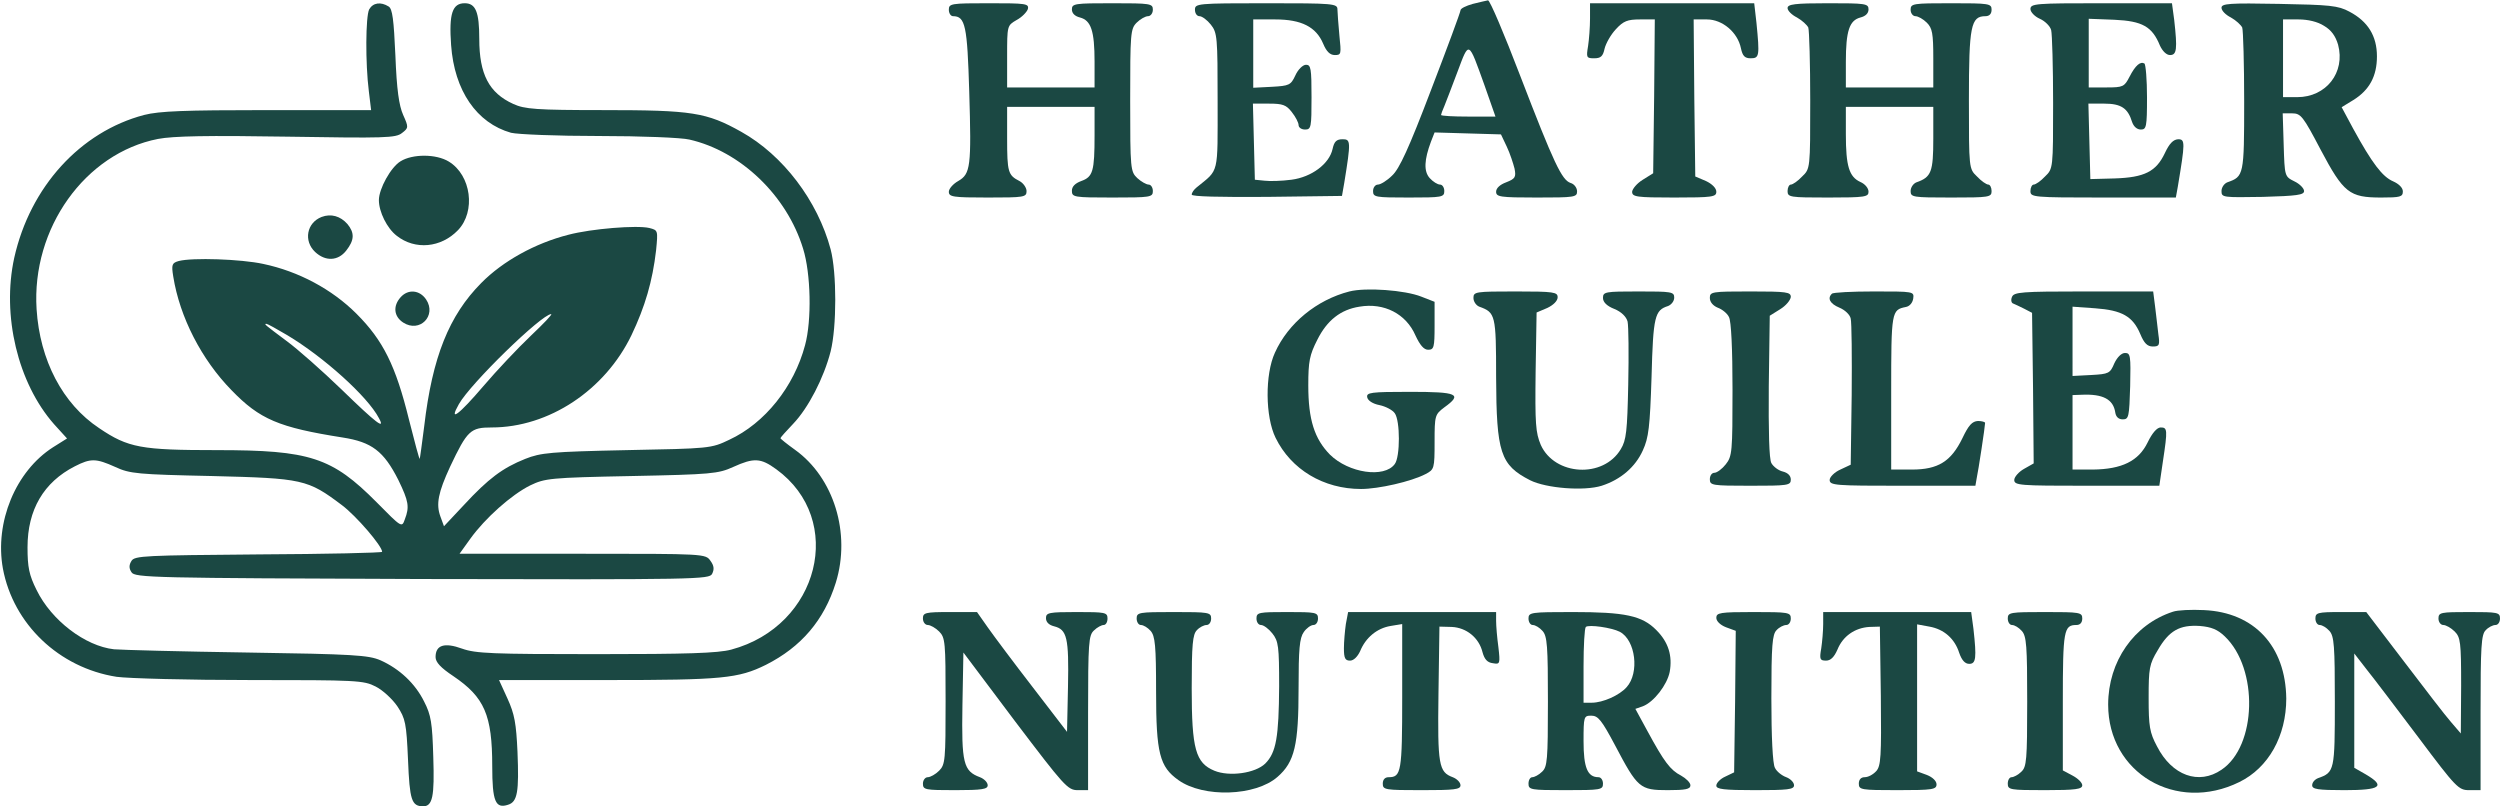
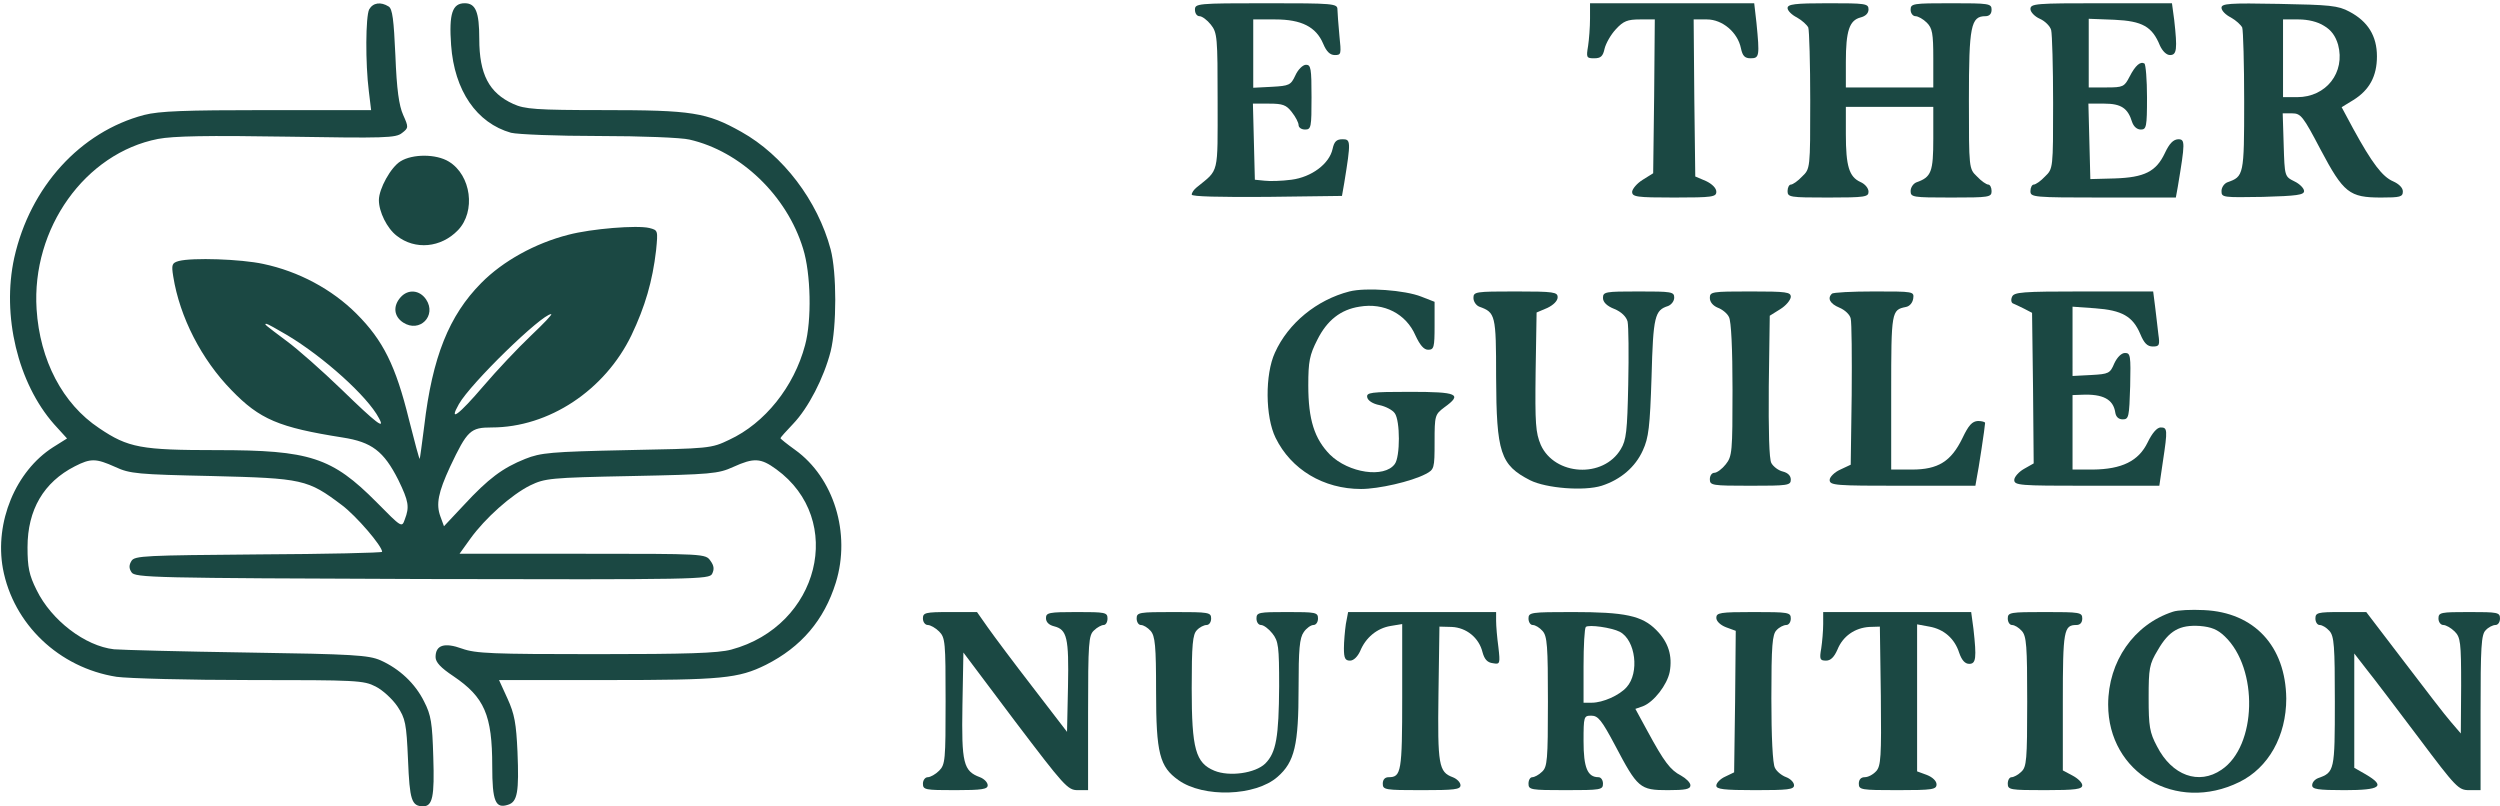
<svg xmlns="http://www.w3.org/2000/svg" xmlns:ns1="http://sodipodi.sourceforge.net/DTD/sodipodi-0.dtd" xmlns:ns2="http://www.inkscape.org/namespaces/inkscape" version="1.0" width="772" height="249" viewBox="0 0 772 249" preserveAspectRatio="xMidYMid meet" id="svg28" ns1:docname="HeatherGuileNutritionLogo-Landscape.svg" ns2:version="1.4-rc1 (61ec3f2, 2024-09-26)" ns2:export-filename="HeatherGuileNutritionLogo-Landscape.png" ns2:export-xdpi="96" ns2:export-ydpi="96">
  <defs id="defs28" />
-   <path d="m 454.8,1.2 c -2.1,0.6 -3.8,1.4 -3.8,2 0,0.5 -4.1,11.6 -9.1,24.6 -6.8,17.9 -9.8,24.4 -12,26.4 -1.6,1.6 -3.6,2.8 -4.4,2.8 -0.8,0 -1.5,0.9 -1.5,2 0,1.9 0.7,2 11,2 10.3,0 11,-0.1 11,-2 0,-1.1 -0.6,-2 -1.3,-2 -0.8,0 -2.2,-0.9 -3.2,-2 -1.9,-2.1 -1.7,-5.7 0.4,-11.3 l 1.1,-2.8 10.2,0.3 10.3,0.3 1.8,3.8 c 1,2.1 2,5.2 2.4,6.8 0.5,2.6 0.2,3.1 -2.6,4.2 -1.9,0.7 -3.1,1.8 -3.1,2.9 0,1.6 1.2,1.8 12.5,1.8 11.7,0 12.5,-0.1 12.5,-1.9 0,-1.1 -0.9,-2.3 -2,-2.6 -2.7,-0.9 -5.1,-5.9 -15.6,-33.2 -4.9,-12.8 -9.3,-23.2 -9.9,-23.2 -0.5,0.1 -2.7,0.6 -4.7,1.1 z m 3.6,25.1 3.4,9.7 h -8.4 c -4.6,0 -8.4,-0.2 -8.4,-0.5 0,-0.2 0.4,-1.4 1,-2.7 0.5,-1.3 2.4,-6.1 4.1,-10.7 3.6,-9.6 3.3,-9.7 8.3,4.2 z" id="path1" style="fill:#1b4843;stroke:none;stroke-width:0.1" />
  <path d="m 114,2.9 c -1.1,2.2 -1.2,16.6 -0.1,25.3 l 0.7,5.8 H 82.5 C 56.9,34 49.2,34.3 44.5,35.5 24.8,40.7 9.3,57.7 4.4,79.6 0.5,97.4 5.5,118.3 16.7,131 l 4,4.4 -4.3,2.7 c -11.6,7.4 -18.1,23.2 -15.5,37.5 3.2,17.1 17.3,30.6 35.1,33.4 3.6,0.5 22.2,1 41.3,1 32.9,0 35,0.1 38.7,2 2.2,1.1 5.2,3.9 6.7,6.1 2.5,3.8 2.8,5.2 3.3,16.6 0.5,12.4 1.1,14.2 4.6,14.3 3,0 3.6,-3 3.2,-15.2 -0.3,-10.6 -0.7,-13 -2.8,-17.1 -2.8,-5.7 -7.7,-10.2 -13.5,-12.8 -3.7,-1.6 -8.3,-1.9 -41.1,-2.4 -20.3,-0.3 -38.8,-0.8 -41.2,-1 -8.9,-1 -19.3,-8.9 -23.9,-18.3 -2.3,-4.6 -2.8,-7 -2.8,-13.2 0,-11.6 5,-20.1 14.6,-25 4.9,-2.5 6.5,-2.5 12.5,0.2 4.5,2.1 6.9,2.3 29.9,2.8 28,0.7 29.5,1 40.1,9 4.4,3.3 12.4,12.6 12.4,14.4 0,0.3 -17.2,0.7 -38.1,0.8 -35.1,0.3 -38.3,0.4 -39.3,2 -0.8,1.3 -0.8,2.3 0,3.5 1,1.7 6.6,1.8 89.7,2.1 85.4,0.2 88.7,0.1 89.6,-1.6 0.7,-1.4 0.6,-2.5 -0.5,-4 -1.5,-2.2 -1.7,-2.2 -39.5,-2.2 h -38 l 3.3,-4.6 c 4.6,-6.4 12.7,-13.6 18.5,-16.5 4.6,-2.2 6,-2.4 31.3,-2.9 24.6,-0.5 26.8,-0.7 31.4,-2.8 6.4,-2.9 8.5,-2.8 13.3,0.7 21.5,15.6 13.3,48.4 -13.9,55.7 -4.1,1.1 -13.7,1.4 -41.8,1.4 -32,0 -37.1,-0.2 -41.3,-1.7 -5.5,-2 -8.2,-1.1 -8.2,2.6 0,1.6 1.6,3.3 5.5,5.9 9.6,6.5 12,12 12,27.8 0,10.9 1,13.2 4.9,11.9 2.9,-0.9 3.4,-4 2.9,-16.3 -0.4,-8.8 -0.9,-11.7 -3.1,-16.5 l -2.6,-5.7 h 33.4 c 35.5,0 40.5,-0.5 49,-4.7 10.9,-5.5 18,-13.8 21.6,-25.4 4.7,-15.2 -0.6,-32.4 -12.6,-41 -2.5,-1.8 -4.5,-3.4 -4.5,-3.6 0,-0.2 1.8,-2.2 3.9,-4.4 4.7,-4.9 9.5,-14.2 11.6,-22.4 1.9,-7.6 1.9,-24.3 0,-31.5 C 252.5,62 241.8,47.9 228.9,40.7 218.2,34.7 213.7,34 186.5,34 165.4,34 162,33.7 158.5,32.1 151,28.7 148,22.9 148,12 148,3.7 146.9,1 143.5,1 c -3.8,0 -4.9,3.2 -4.2,12.9 1,14.1 7.9,24.1 18.5,27.1 2,0.5 14.2,1 27.2,1 12.9,0 25.5,0.5 27.9,1.1 15.8,3.6 30.1,17.3 35.1,33.7 2.4,7.7 2.7,22.1 0.6,29.8 -3.4,12.8 -12.4,24.1 -23.4,29.2 -5.6,2.7 -6.1,2.7 -31.7,3.2 -23.5,0.5 -26.5,0.8 -31.3,2.7 -7,2.8 -11.4,6.1 -18.9,14.2 l -6.2,6.6 -1.1,-3 c -1.4,-3.8 -0.7,-7.4 3,-15.4 5.3,-11.2 6.3,-12.1 12.8,-12.1 17.7,0 35,-11.5 43.2,-28.5 4.2,-8.8 6.5,-16.7 7.6,-26.2 0.6,-6.2 0.6,-6.2 -2.1,-6.9 -3.8,-0.9 -17.8,0.2 -25,2.1 -10.2,2.6 -20.2,8.1 -26.9,14.9 -9.9,10 -15.1,22.8 -17.6,44.2 -0.7,5.4 -1.3,10 -1.4,10.1 -0.1,0.2 -1.6,-5.3 -3.3,-12.1 -4.1,-16.7 -8,-24.5 -16.2,-32.7 C 102.5,89.3 92.2,83.8 81.3,81.5 74.4,80 59.4,79.5 55.2,80.6 c -2.1,0.6 -2.3,1.1 -1.7,4.8 2,12.5 8.7,25.6 18,35.1 8.7,9 14.6,11.5 34.3,14.6 9,1.4 12.7,4.2 17.2,13.1 3.2,6.6 3.5,8.3 2,12.2 -0.9,2.6 -1,2.5 -8.7,-5.3 C 102.5,141.2 95.7,139 67,139 43.6,139 39.6,138.3 30.6,132.2 19.3,124.7 12.3,111.2 11.3,95.5 9.7,70.5 26.3,47.3 48.8,42.9 53.5,42 64.2,41.8 88.6,42.2 c 30.3,0.5 33.6,0.4 35.5,-1.1 2.1,-1.6 2.1,-1.8 0.4,-5.6 -1.3,-2.9 -2,-7.9 -2.4,-18.3 C 121.6,6.1 121.2,2.7 120,2 117.6,0.5 115.2,0.8 114,2.9 Z m 49.9,100.8 c -4,3.8 -10.5,10.7 -14.6,15.5 -7.6,8.9 -10.9,11.4 -7.6,5.6 3.6,-6.4 25.6,-27.8 28.5,-27.8 0.5,0 -2.4,3 -6.3,6.7 z m -75.2,-0.2 c 11.2,6.7 24.8,18.9 28.3,25.6 2.1,3.8 -0.7,1.7 -11.5,-8.8 -6,-5.8 -13.7,-12.6 -17,-15 -6.8,-5.1 -7.1,-5.3 -6.2,-5.3 0.3,0 3.2,1.6 6.4,3.5 z" id="path2" style="fill:#1b4843;stroke:none;stroke-width:0.1" />
-   <path d="m 293,3 c 0,1.1 0.6,2 1.3,2 3.8,0 4.4,3 5,23.3 0.7,23.2 0.4,25.4 -3.4,27.6 -1.6,0.9 -2.9,2.4 -2.9,3.3 0,1.6 1.2,1.8 12,1.8 11.3,0 12,-0.1 12,-2 0,-1 -1,-2.5 -2.2,-3.1 C 311.3,54.1 311,53.2 311,42.7 V 33 h 13.5 13.5 v 8.7 c 0,11.2 -0.5,12.9 -4.1,14.2 -1.9,0.7 -2.9,1.7 -2.9,3 0,2 0.6,2.1 12.5,2.1 11.8,0 12.5,-0.1 12.5,-2 0,-1.1 -0.6,-2 -1.3,-2 -0.7,0 -2.3,-0.9 -3.5,-2 -2.1,-2 -2.2,-2.7 -2.2,-24 0,-20.7 0.1,-22.1 2,-24 1.1,-1.1 2.7,-2 3.5,-2 0.8,0 1.5,-0.9 1.5,-2 0,-1.9 -0.7,-2 -12.5,-2 -11.6,0 -12.5,0.1 -12.5,1.9 0,1.2 0.9,2.1 2.5,2.5 3.4,0.9 4.5,4.1 4.5,13.7 V 27 H 324.5 311 v -9.5 c 0,-9.6 0,-9.6 2.9,-11.3 1.7,-0.9 3.2,-2.5 3.5,-3.4 C 317.8,1.1 316.8,1 305.4,1 293.7,1 293,1.1 293,3 Z" id="path3" style="fill:#1b4843;stroke:none;stroke-width:0.1" />
  <path d="m 369,3 c 0,1.1 0.6,2 1.4,2 0.8,0 2.4,1.2 3.5,2.6 2,2.5 2.1,3.9 2.1,23.6 0,23 0.5,21 -6.4,26.6 -0.9,0.7 -1.6,1.7 -1.6,2.3 0,0.6 8.6,0.8 23.2,0.7 l 23.2,-0.3 0.7,-4 c 2.1,-12.9 2,-13.5 -0.5,-13.5 -1.9,0 -2.6,0.7 -3.1,3 -1,4.6 -6.5,8.7 -12.7,9.5 -3,0.4 -6.7,0.5 -8.3,0.3 l -3,-0.3 -0.3,-11.8 -0.3,-11.7 h 5 c 4.2,0 5.3,0.4 7,2.6 1.2,1.5 2.1,3.3 2.1,4 0,0.8 0.9,1.4 2,1.4 1.9,0 2,-0.7 2,-10 0,-8.9 -0.2,-10 -1.7,-10 -1,0 -2.5,1.5 -3.3,3.3 -1.4,3 -1.9,3.2 -7.2,3.5 L 387,27.1 V 16.5 6 h 6.8 c 8.1,0 12.6,2.3 14.8,7.5 1,2.4 2.1,3.5 3.6,3.5 2,0 2,-0.3 1.4,-6.1 C 413.3,7.5 413,3.9 413,2.9 413,1.1 411.8,1 391,1 369.7,1 369,1.1 369,3 Z" id="path4" style="fill:#1b4843;stroke:none;stroke-width:0.1" />
  <path d="m 491,5.7 c 0,2.7 -0.3,6.5 -0.6,8.5 -0.6,3.6 -0.5,3.8 1.9,3.8 2,0 2.7,-0.6 3.2,-3 0.4,-1.6 1.9,-4.3 3.5,-6 2.3,-2.5 3.6,-3 7.4,-3 h 4.6 l -0.2,23.7 -0.3,23.8 -3.2,2 c -1.8,1.1 -3.2,2.8 -3.3,3.7 0,1.6 1.3,1.8 13,1.8 11.9,0 13,-0.2 13,-1.8 0,-1.1 -1.3,-2.4 -3.2,-3.3 L 523.5,54.5 523.2,30.2 523,6 h 4.1 c 4.8,0 9.5,4 10.5,8.9 0.5,2.4 1.2,3.1 3,3.1 2.7,0 2.8,-0.7 1.8,-10.9 L 541.7,1 H 516.4 491 Z" id="path5" style="fill:#1b4843;stroke:none;stroke-width:0.1" />
  <path d="m 552,2.5 c 0,0.8 1.3,2.1 2.9,2.9 1.6,0.9 3.1,2.3 3.5,3.1 0.3,0.9 0.6,11.1 0.6,22.6 0,21 0,21 -2.5,23.4 -1.3,1.4 -2.9,2.5 -3.5,2.5 -0.5,0 -1,0.9 -1,2 0,1.9 0.7,2 12.5,2 11.5,0 12.5,-0.2 12.5,-1.8 0,-1.1 -1.1,-2.4 -2.5,-3 C 571,54.6 570,51.3 570,41.4 V 33 h 13.5 13.5 v 9.8 c 0,10.3 -0.6,11.9 -5.2,13.5 -1,0.4 -1.8,1.6 -1.8,2.7 0,1.9 0.6,2 12.5,2 11.8,0 12.5,-0.1 12.5,-2 0,-1.1 -0.5,-2 -1,-2 -0.6,0 -2.2,-1.1 -3.5,-2.5 C 608,52.1 608,52.1 608,30.8 608,8 608.6,5 613.1,5 614.3,5 615,4.3 615,3 615,1.1 614.3,1 602.5,1 590.7,1 590,1.1 590,3 c 0,1.1 0.7,2 1.5,2 0.8,0 2.4,0.9 3.5,2 1.7,1.7 2,3.3 2,11 v 9 H 583.5 570 V 19.1 C 570,9.5 571.1,6.3 574.5,5.4 576.1,5 577,4.1 577,2.9 577,1.1 576.1,1 564.5,1 554.2,1 552,1.3 552,2.5 Z" id="path6" style="fill:#1b4843;stroke:none;stroke-width:0.1" />
  <path d="m 627,2.8 c 0,0.9 1.3,2.3 2.9,3 1.6,0.7 3.2,2.3 3.5,3.5 0.3,1.2 0.6,11.3 0.6,22.5 0,20.2 0,20.3 -2.5,22.7 -1.3,1.4 -2.9,2.5 -3.5,2.5 -0.5,0 -1,0.9 -1,2 0,1.9 0.7,2 22.5,2 h 22.4 l 0.6,-3.3 c 2.3,-13.8 2.3,-14.7 0.1,-14.7 -1.5,0.1 -2.7,1.3 -4.1,4.3 -2.7,5.7 -6.3,7.5 -15.5,7.8 l -7.5,0.2 -0.3,-11.6 -0.3,-11.7 h 4.9 c 5.2,0 7.3,1.4 8.6,5.7 0.5,1.4 1.5,2.3 2.7,2.3 1.7,0 1.9,-0.8 1.9,-9.9 0,-5.5 -0.4,-10.2 -0.8,-10.5 -1.3,-0.7 -2.8,0.6 -4.6,4.1 -1.6,3.1 -2,3.3 -7.1,3.3 H 645 V 16.4 5.8 l 7.9,0.3 c 8.7,0.4 11.7,2.1 14.1,8 0.8,1.7 2,2.9 3.1,2.9 2.1,0 2.3,-1.8 1.3,-10.8 L 670.7,1 H 648.9 C 628.7,1 627,1.1 627,2.8 Z" id="path7" style="fill:#1b4843;stroke:none;stroke-width:0.1" />
  <path d="m 686,2.4 c 0,0.9 1.3,2.2 2.9,3 1.6,0.9 3.1,2.3 3.5,3.1 0.3,0.9 0.6,11.2 0.6,22.9 0,22.8 -0.1,23.1 -5.2,24.9 -1,0.4 -1.8,1.6 -1.8,2.7 0,2 0.4,2 12.8,1.8 10.5,-0.3 12.7,-0.6 12.7,-1.8 0,-0.8 -1.3,-2.2 -3,-3 -3,-1.5 -3,-1.5 -3.3,-11.3 L 704.9,35 h 2.9 c 2.7,0 3.4,0.9 8.8,11.2 7.1,13.4 8.9,14.8 18.7,14.8 5.9,0 6.7,-0.2 6.7,-1.9 0,-1.1 -1.2,-2.3 -3,-3.1 -3.3,-1.4 -6.5,-5.6 -12.3,-16.2 l -3.6,-6.7 3.6,-2.2 c 5,-3.1 7.3,-7.4 7.3,-13.5 C 734,11.1 731.2,6.6 725.5,3.6 722,1.7 719.4,1.5 703.8,1.2 688.3,0.9 686,1.1 686,2.4 Z M 717.7,8 c 2.2,1.3 3.5,3.1 4.3,5.8 2.3,8.6 -3.7,16.2 -12.6,16.2 H 705 V 18 6 h 4.8 c 2.9,0 5.9,0.7 7.9,2 z" id="path8" style="fill:#1b4843;stroke:none;stroke-width:0.1" />
  <path d="m 123.7,49.8 c -3,1.8 -6.7,8.5 -6.7,12 0,3.6 2.5,8.7 5.5,11 5.7,4.5 13.7,3.7 18.9,-1.7 5.6,-5.8 4.1,-17 -2.8,-21.2 -3.9,-2.4 -11.2,-2.4 -14.9,-0.1 z" id="path9" style="fill:#1b4843;stroke:none;stroke-width:0.1" />
-   <path d="m 99.3,67 c -4.6,1.8 -5.6,7.4 -2,10.8 3.2,3 7.1,2.8 9.6,-0.4 2.6,-3.3 2.6,-5.5 0.4,-8.2 -2.2,-2.5 -5.1,-3.3 -8,-2.2 z" id="path10" style="fill:#1b4843;stroke:none;stroke-width:0.1" />
  <path d="m 416.7,90 c -10.1,2.6 -18.9,9.8 -23,18.9 -3.1,6.7 -3,19.8 0.2,26.3 4.8,9.8 14.8,15.8 26.4,15.8 5.4,0 15.5,-2.3 19.9,-4.6 2.7,-1.4 2.8,-1.7 2.8,-9.9 0,-8.2 0.1,-8.5 3,-10.7 5.7,-4.1 4.2,-4.8 -10.6,-4.8 -12.2,0 -13.5,0.2 -13.2,1.7 0.2,1 1.7,2 3.8,2.4 1.9,0.4 4,1.5 4.7,2.5 1.7,2.3 1.7,13.5 0,15.7 -3.2,4.4 -14.2,2.8 -20,-2.9 -4.8,-4.9 -6.7,-10.8 -6.7,-21.4 0,-7.4 0.4,-9.4 2.8,-14.1 3,-6 7.2,-9.3 13,-10.2 7.6,-1.3 14.4,2.2 17.3,8.9 1.4,3 2.6,4.4 3.9,4.4 1.8,0 2,-0.7 2,-7.4 v -7.4 l -4.1,-1.6 c -5,-2 -17.1,-2.9 -22.2,-1.6 z" id="path11" style="fill:#1b4843;stroke:none;stroke-width:0.1" />
  <path d="m 123.7,91.8 c -2.4,2.7 -2.1,5.9 0.8,7.8 5.1,3.3 10.4,-2.1 7.1,-7.1 -2,-3 -5.6,-3.3 -7.9,-0.7 z" id="path12" style="fill:#1b4843;stroke:none;stroke-width:0.1" />
  <path d="m 455,92 c 0,1.1 0.8,2.3 1.8,2.7 5,1.8 5.2,2.5 5.2,21.7 0.1,23.4 1.3,27.2 10.5,31.9 5,2.5 16.7,3.4 22.1,1.7 5.9,-1.9 10.4,-5.8 12.7,-10.9 1.8,-3.9 2.2,-7.2 2.7,-22.7 0.5,-18.8 1,-20.6 5.1,-21.9 1,-0.4 1.9,-1.5 1.9,-2.6 0,-1.8 -0.8,-1.9 -11,-1.9 -10.3,0 -11,0.1 -11,2 0,1.3 1.2,2.5 3.5,3.4 2.2,0.9 3.7,2.4 4.1,3.9 0.3,1.4 0.4,10.1 0.2,19.4 -0.3,14.5 -0.6,17.2 -2.3,20 -5.4,9.1 -20.4,8.2 -24.7,-1.3 -1.6,-3.8 -1.8,-6.5 -1.6,-22.6 l 0.3,-18.3 3.3,-1.4 c 1.9,-0.9 3.2,-2.2 3.2,-3.3 0,-1.6 -1.1,-1.8 -13,-1.8 -12.4,0 -13,0.1 -13,2 z" id="path13" style="fill:#1b4843;stroke:none;stroke-width:0.1" />
  <path d="m 528,92 c 0,1.3 1,2.4 2.4,3 1.4,0.5 3,1.8 3.5,2.9 0.7,1.2 1.1,9.9 1.1,22.4 0,19.2 -0.1,20.6 -2.1,23.1 -1.1,1.4 -2.7,2.6 -3.5,2.6 -0.8,0 -1.4,0.9 -1.4,2 0,1.9 0.7,2 12.5,2 11.6,0 12.5,-0.1 12.5,-1.9 0,-1.2 -0.9,-2.1 -2.5,-2.5 -1.3,-0.3 -2.9,-1.5 -3.5,-2.6 -0.7,-1.2 -0.9,-9.9 -0.8,-23.7 l 0.3,-21.8 3.2,-2 c 1.8,-1.1 3.2,-2.8 3.3,-3.8 0,-1.5 -1.2,-1.7 -12.5,-1.7 -11.9,0 -12.5,0.1 -12.5,2 z" id="path14" style="fill:#1b4843;stroke:none;stroke-width:0.1" />
  <path d="m 565.7,90.7 c -1.5,1.4 -0.6,3.1 2.3,4.3 1.7,0.7 3.3,2.2 3.5,3.4 0.3,1.1 0.4,11.8 0.3,23.6 l -0.3,21.5 -3.2,1.5 c -1.8,0.8 -3.3,2.3 -3.3,3.2 0,1.7 1.7,1.8 22.5,1.8 H 610 l 0.4,-2.3 c 0.5,-2.2 2.6,-16.1 2.6,-17.1 0,-0.3 -1,-0.6 -2.2,-0.6 -1.8,0.1 -2.9,1.3 -4.8,5.3 -3.5,7.2 -7.5,9.7 -15.6,9.7 H 584 v -23.9 c 0,-25 0.1,-25.4 4.5,-26.3 1.2,-0.2 2.1,-1.3 2.3,-2.6 0.3,-2.2 0.2,-2.2 -12.1,-2.2 -6.8,0 -12.7,0.3 -13,0.7 z" id="path15" style="fill:#1b4843;stroke:none;stroke-width:0.1" />
  <path d="m 621.3,91.7 c -0.4,0.9 -0.2,1.8 0.3,2 0.5,0.2 2,0.9 3.4,1.6 l 2.5,1.3 0.3,23.2 0.2,23.3 -3,1.7 c -1.6,0.9 -3,2.5 -3,3.4 0,1.7 1.7,1.8 22.4,1.8 h 22.4 l 1.1,-7.5 c 1.5,-9.9 1.4,-10.5 -0.7,-10.5 -1.1,0 -2.6,1.7 -4,4.6 -2.8,5.8 -8,8.3 -16.9,8.4 H 640 V 133.5 122 l 2.8,-0.1 c 6.6,-0.3 9.8,1.4 10.4,5.5 0.2,1.3 1,2.1 2.3,2.1 1.9,0 2,-0.8 2.3,-10.3 0.2,-9.4 0.1,-10.2 -1.6,-10.2 -1.1,0 -2.4,1.3 -3.3,3.2 -1.3,3.1 -1.7,3.3 -7.1,3.6 l -5.8,0.3 V 105.4 94.7 l 7,0.5 c 8.3,0.6 11.6,2.5 13.9,7.9 1.2,2.9 2.2,3.9 3.9,3.9 2,0 2.2,-0.4 1.7,-3.8 -0.2,-2 -0.7,-5.8 -1,-8.5 L 664.9,90 h -21.5 c -19.2,0 -21.5,0.2 -22.1,1.7 z" id="path16" style="fill:#1b4843;stroke:none;stroke-width:0.1" />
  <path d="m 671,188.9 c -12,3.9 -20,15.3 -20,28.7 0,21.1 21,33.5 40.5,23.9 9,-4.4 14.5,-14.2 14.5,-25.8 -0.2,-16.2 -9.9,-26.6 -25.4,-27.3 -3.9,-0.2 -8.2,0 -9.6,0.5 z m 16,7.6 c 10.5,10 9.9,33.9 -1,41.2 -7,4.8 -15.3,1.8 -19.9,-7.2 -2.3,-4.3 -2.6,-6.2 -2.6,-15 0,-9.1 0.2,-10.4 2.8,-14.7 3.5,-6.1 6.8,-7.9 13,-7.5 3.6,0.3 5.5,1.1 7.7,3.2 z" id="path20" style="fill:#1b4843;stroke:none;stroke-width:0.1" />
  <path d="m 285,191 c 0,1.1 0.7,2 1.5,2 0.8,0 2.4,0.9 3.5,2 1.9,1.9 2,3.3 2,21.5 0,18.2 -0.1,19.6 -2,21.5 -1.1,1.1 -2.7,2 -3.5,2 -0.8,0 -1.5,0.9 -1.5,2 0,1.9 0.7,2 10,2 8.3,0 10,-0.3 10,-1.5 0,-0.9 -1.1,-2 -2.4,-2.5 -5.1,-1.9 -5.7,-4.3 -5.4,-22.1 l 0.3,-16.4 16,21.3 c 15.1,19.9 16.2,21.2 19.3,21.2 h 3.2 v -23.8 c 0,-21.9 0.2,-24 1.8,-25.5 1,-1 2.4,-1.7 3,-1.7 0.7,0 1.2,-0.9 1.2,-2 0,-1.9 -0.7,-2 -9.5,-2 -8.7,0 -9.5,0.2 -9.5,1.9 0,1.2 0.9,2.1 2.5,2.5 4,1 4.6,3.5 4.3,18.6 l -0.3,14 -10.6,-13.8 c -5.8,-7.5 -12,-15.8 -13.9,-18.5 l -3.3,-4.7 h -8.4 c -7.6,0 -8.3,0.2 -8.3,2 z" id="path21" style="fill:#1b4843;stroke:none;stroke-width:0.1" />
  <path d="m 351,191 c 0,1.1 0.6,2 1.3,2 0.8,0 2.1,0.8 3,1.8 1.4,1.6 1.7,4.5 1.7,18.8 0,19 1.1,23.2 6.9,27.3 7.7,5.5 23.8,5 30.6,-1 5.3,-4.6 6.5,-9.9 6.5,-27.4 0,-12 0.3,-15.5 1.6,-17.3 0.8,-1.2 2.2,-2.2 3,-2.2 0.8,0 1.4,-0.9 1.4,-2 0,-1.9 -0.7,-2 -9.5,-2 -8.8,0 -9.5,0.1 -9.5,2 0,1.1 0.6,2 1.4,2 0.8,0 2.4,1.2 3.5,2.6 1.9,2.4 2.1,4 2.1,16.3 -0.1,15.7 -0.9,20.5 -4.3,23.9 -3.1,3 -11.1,4.1 -15.7,2.2 -5.8,-2.4 -7,-6.7 -7,-25.4 0,-13.6 0.3,-16.7 1.6,-18 0.8,-0.9 2.2,-1.6 3,-1.6 0.8,0 1.4,-0.9 1.4,-2 0,-1.9 -0.7,-2 -11.5,-2 -10.8,0 -11.5,0.1 -11.5,2 z" id="path22" style="fill:#1b4843;stroke:none;stroke-width:0.1" />
  <path d="m 415.6,192.7 c -0.3,2.1 -0.6,5.5 -0.6,7.5 0,3.1 0.4,3.8 1.9,3.8 1.1,0 2.3,-1.2 3.1,-2.9 1.7,-4.2 5.2,-7.1 9.4,-7.8 l 3.6,-0.6 v 22.5 c 0,23.2 -0.3,24.8 -4.2,24.8 -1.1,0 -1.8,0.7 -1.8,2 0,1.9 0.7,2 12,2 10.1,0 12,-0.2 12,-1.5 0,-0.9 -1.1,-2 -2.4,-2.5 -4.3,-1.6 -4.7,-3.7 -4.4,-25.7 l 0.3,-20.8 3.8,0.1 c 4.5,0.2 8.4,3.3 9.5,7.8 0.6,2.2 1.5,3.2 3.2,3.4 2.2,0.4 2.3,0.2 1.7,-5 -0.4,-2.9 -0.7,-6.5 -0.7,-8.1 V 189 h -22.9 -22.8 z" id="path23" style="fill:#1b4843;stroke:none;stroke-width:0.1" />
  <path d="m 472,191 c 0,1.1 0.6,2 1.3,2 0.8,0 2.1,0.8 3,1.8 1.5,1.6 1.7,4.7 1.7,21.9 0,18.1 -0.2,20.1 -1.8,21.6 -1,1 -2.4,1.7 -3,1.7 -0.7,0 -1.2,0.9 -1.2,2 0,1.9 0.7,2 11.5,2 10.8,0 11.5,-0.1 11.5,-2 0,-1.1 -0.6,-2 -1.4,-2 -3.4,0 -4.6,-3 -4.6,-11.1 0,-7.7 0.1,-7.9 2.4,-7.9 2.1,0 3.2,1.4 7.3,9.1 7,13.3 7.7,13.9 16.3,13.9 5.5,0 7,-0.3 7,-1.5 0,-0.8 -1.3,-2.1 -2.9,-3 -3.3,-1.7 -5.2,-4.2 -10.4,-13.8 l -3.7,-6.8 2.3,-0.8 c 3.4,-1.3 7.5,-6.6 8.3,-10.6 0.9,-5 -0.4,-9.2 -4.1,-12.9 -4.4,-4.5 -9.7,-5.6 -25.9,-5.6 -12.9,0 -13.6,0.1 -13.6,2 z m 28.2,4.1 c 4.9,2.6 6.1,12.7 2.1,17.1 -2.2,2.5 -7.3,4.8 -10.8,4.8 H 489 v -11.3 c 0,-6.3 0.3,-11.7 0.7,-12.1 0.9,-0.8 8,0.2 10.5,1.5 z" id="path24" style="fill:#1b4843;stroke:none;stroke-width:0.1" />
  <path d="m 530,190.8 c 0,1 1.2,2.2 3,2.9 l 3,1.1 -0.2,21.9 -0.3,21.8 -2.7,1.3 c -1.6,0.7 -2.8,2 -2.8,2.8 0,1.1 2.2,1.4 12,1.4 10.1,0 12,-0.2 12,-1.5 0,-0.9 -1.1,-2 -2.4,-2.5 -1.4,-0.5 -3,-1.8 -3.5,-2.9 -0.7,-1.2 -1.1,-9.6 -1.1,-21.5 0,-16.4 0.3,-19.7 1.6,-21 0.8,-0.9 2.2,-1.6 3,-1.6 0.8,0 1.4,-0.9 1.4,-2 0,-1.9 -0.7,-2 -11.5,-2 -10.4,0 -11.5,0.2 -11.5,1.8 z" id="path25" style="fill:#1b4843;stroke:none;stroke-width:0.1" />
  <path d="m 563,192.7 c 0,2.1 -0.3,5.5 -0.6,7.5 -0.6,3.4 -0.4,3.8 1.5,3.8 1.4,0 2.5,-1.1 3.5,-3.4 1.7,-4.2 5.4,-6.7 9.8,-7 l 3.3,-0.1 0.3,21.4 c 0.2,18.9 0,21.6 -1.4,23.2 -1,1.1 -2.5,1.9 -3.6,1.9 -1.1,0 -1.8,0.7 -1.8,2 0,1.9 0.7,2 12,2 10.8,0 12,-0.2 12,-1.8 0,-1 -1.2,-2.2 -3,-2.9 l -3,-1.1 v -22.7 -22.7 l 3.8,0.7 c 4.5,0.8 7.8,3.7 9.2,8.1 0.8,2.3 1.8,3.4 3.1,3.4 2.1,0 2.3,-1.8 1.3,-10.8 L 608.7,189 H 585.9 563 Z" id="path26" style="fill:#1b4843;stroke:none;stroke-width:0.1" />
  <path d="m 620,191 c 0,1.1 0.6,2 1.3,2 0.8,0 2.1,0.8 3,1.8 1.5,1.6 1.7,4.7 1.7,21.9 0,18.1 -0.2,20.1 -1.8,21.6 -1,1 -2.4,1.7 -3,1.7 -0.7,0 -1.2,0.9 -1.2,2 0,1.9 0.7,2 11.5,2 9.5,0 11.5,-0.3 11.5,-1.5 0,-0.8 -1.3,-2.1 -3,-3 l -3,-1.6 v -21.2 c 0,-22.1 0.3,-23.7 4.2,-23.7 1.1,0 1.8,-0.7 1.8,-2 0,-1.9 -0.7,-2 -11.5,-2 -10.8,0 -11.5,0.1 -11.5,2 z" id="path27" style="fill:#1b4843;stroke:none;stroke-width:0.1" />
  <path d="m 715,191 c 0,1.1 0.6,2 1.3,2 0.8,0 2.1,0.8 3,1.8 1.5,1.6 1.7,4.7 1.7,21.9 0,21.3 -0.1,21.8 -5.2,23.6 -1,0.4 -1.8,1.3 -1.8,2.2 0,1.2 1.7,1.5 10,1.5 11.2,0 12.8,-1.2 6.5,-4.9 l -3.5,-2 v -17.7 -17.6 l 3.8,4.9 c 2.1,2.6 9.3,12.1 16,21 11.7,15.6 12.4,16.3 15.7,16.3 h 3.5 v -23.9 c 0,-20.4 0.2,-24.2 1.6,-25.5 0.8,-0.9 2.2,-1.6 3,-1.6 0.8,0 1.4,-0.9 1.4,-2 0,-1.9 -0.7,-2 -9.5,-2 -8.8,0 -9.5,0.1 -9.5,2 0,1.1 0.7,2 1.5,2 0.8,0 2.4,0.9 3.5,2 1.8,1.8 2,3.3 2,16.7 l -0.1,14.8 -3,-3.5 c -1.7,-1.9 -8.2,-10.4 -14.6,-18.8 L 730.7,189 h -7.9 c -7.1,0 -7.8,0.2 -7.8,2 z" id="path28" style="fill:#1b4843;stroke:none;stroke-width:0.1" />
</svg>